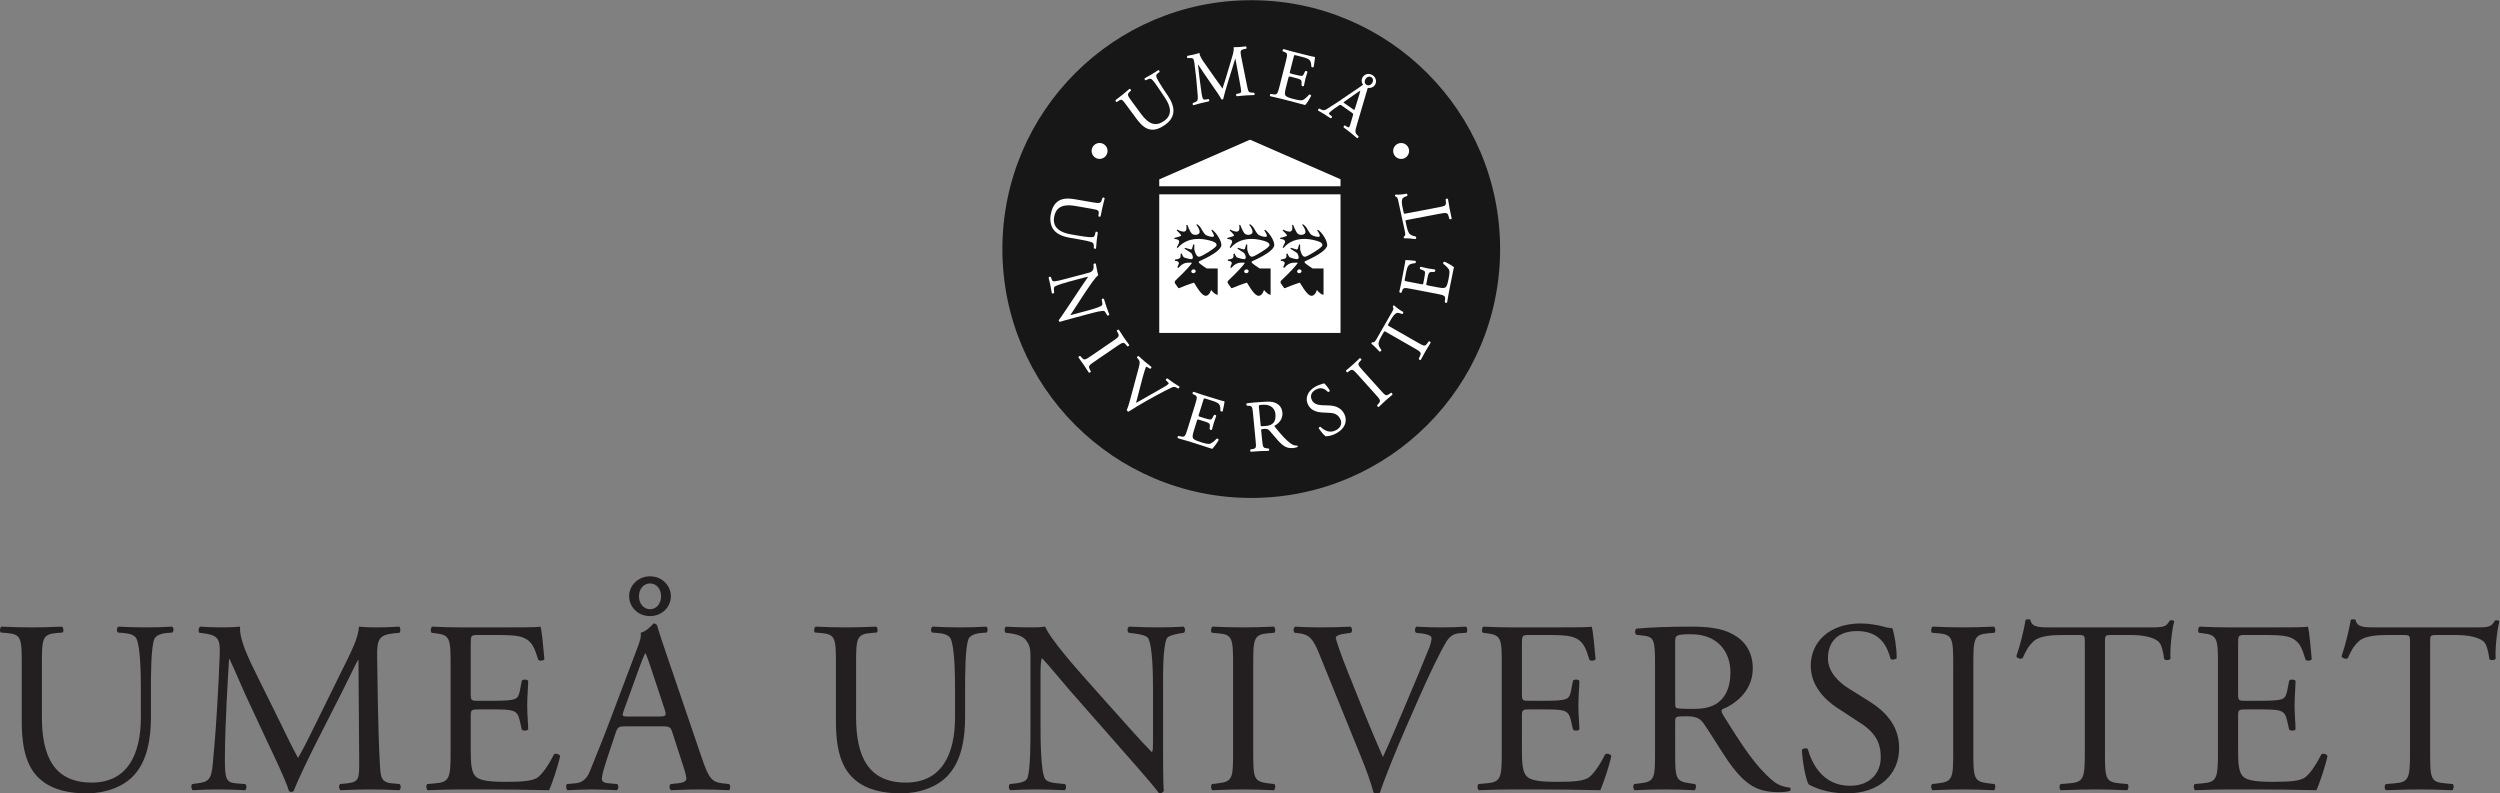
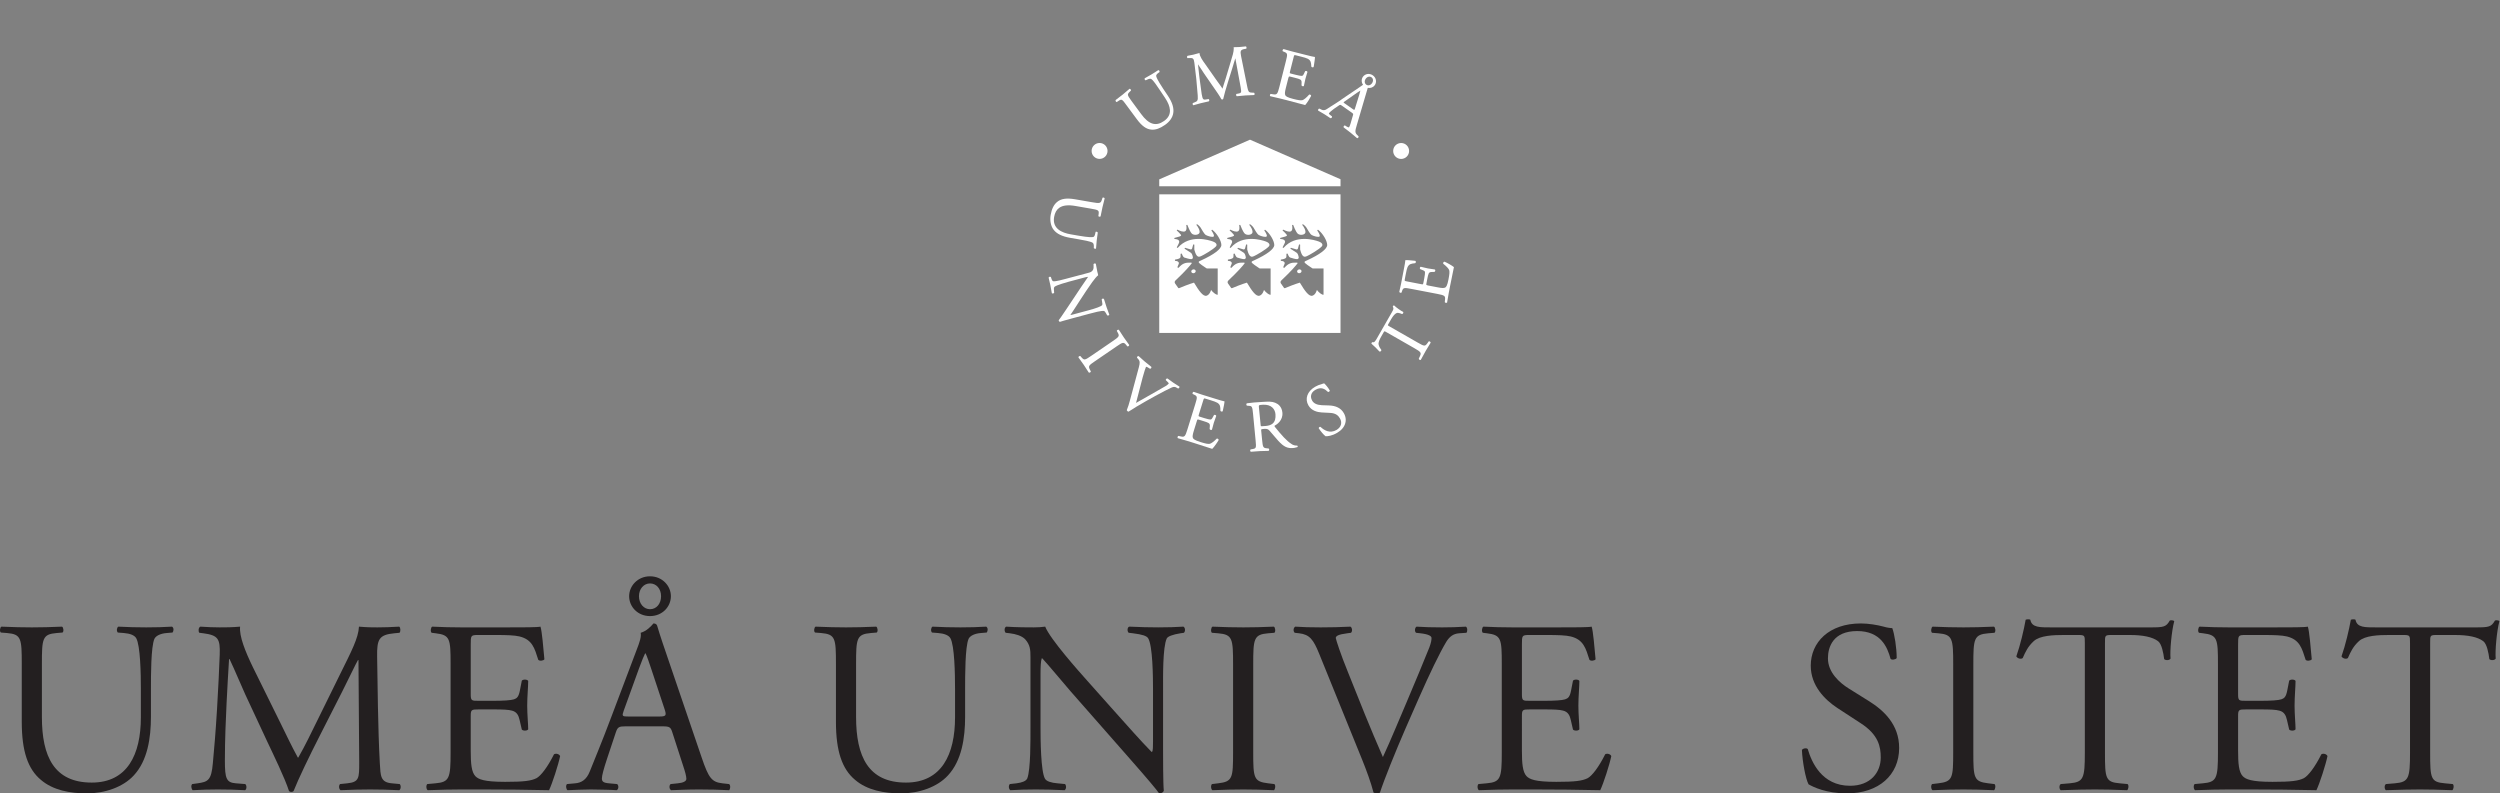
<svg xmlns="http://www.w3.org/2000/svg" viewBox="0 0 515.6 163.627" height="163.627" width="515.6" xml:space="preserve" id="svg2">
  <rect x="0" y="0" width="515.6" height="163.627" fill="#808080" stroke="none" />
  <defs id="defs6" />
  <g transform="matrix(1.333,0,0,-1.333,0,163.627)" id="g10">
    <g transform="scale(0.1)" id="g12">
-       <path id="path14" style="fill:#171717;fill-opacity:1;fill-rule:nonzero;stroke:none" d="m 1935.91,1227.19 c 212.66,0 385.04,-172.39 385.04,-385.042 0,-212.644 -172.38,-385.031 -385.04,-385.031 -212.65,0 -385.03,172.387 -385.03,385.031 0,212.652 172.38,385.042 385.03,385.042" />
      <path id="path16" style="fill:#ffffff;fill-opacity:1;fill-rule:nonzero;stroke:none" d="m 1817.24,859.457 c 6.61,1.672 10.17,2.582 10.17,3.926 0,1.347 -6.22,7.133 -6.65,7.488 -0.43,0.352 0.62,1.527 1.27,1.188 3.13,-1.661 8.91,-4.161 11.81,-2.258 2.89,1.894 1.72,8.16 1.54,9.156 -0.08,0.434 1.46,1.02 1.74,0.348 0.27,-0.664 3.92,-10.453 6.89,-13.262 2.97,-2.816 9.9,-2.34 11.65,0.906 1.75,3.242 -2.7,10.578 -4.44,12.321 -0.39,0.394 0.52,1.546 0.92,1.343 0.39,-0.195 3.69,-2.554 5.51,-5.379 1.82,-2.8 5.22,-9.75 8.15,-11.41 2.93,-1.668 10.94,-4.09 12.19,-1.984 1.27,2.094 -3.36,8.519 -3.64,8.828 -0.27,0.324 0.82,1.664 1.24,1.352 7.12,-5.422 14.09,-17.004 14.09,-23.586 0,-6.114 -11.33,-14.707 -31.33,-23.825 -0.76,-0.343 -1.53,-0.687 -2.31,-1.043 -3.27,-1.703 -1.59,-3.011 10.42,-11.043 0.47,-0.304 0.85,-0.425 1.43,-0.425 0.58,0 16.11,0 16.11,0 0,0 0,-39.336 0,-40.078 0,-0.434 -0.24,-0.836 -0.78,-0.645 -5.68,1.918 -9.47,7.621 -9.47,7.621 0,0 -1.79,-7.543 -7,-9.027 -5.23,-1.5 -11.47,6.976 -19.41,20.254 0,0 -9.17,-2.621 -22.92,-8.516 -0.64,-0.285 -1.24,-0.051 -1.51,0.352 -0.29,0.406 -4.61,6.566 -4.87,6.921 -0.93,1.329 -0.75,3.262 0.56,4.504 16.19,15.313 22.69,23.188 25.11,26.5 0.73,0.977 -0.02,1.157 -1.72,1.207 -7.92,0.282 -12.6,-1.238 -18.4,-7.902 -0.37,-0.426 -2.23,0.137 -1.83,1.121 2.07,5.16 2.39,5.453 2.08,6.574 -0.33,1.11 -1.49,2.789 -5.39,2.848 -0.81,0.008 -0.92,2.023 -0.16,2.129 4.49,0.562 7.3,1.727 7.98,3.23 0.48,1.036 0.28,4.567 0.31,5.188 0.04,0.867 1.7,1.133 1.96,0.391 0.26,-0.735 1.88,-4.973 3.58,-5.633 1.7,-0.653 9.5,-2.969 11.38,-2.567 1.87,0.395 2.27,1.993 2.1,3.047 -0.56,3.199 -1.65,5.899 -3.2,6.891 -1.55,0.98 -9.04,5.726 -9.44,6.074 -0.39,0.352 0.15,1.613 0.67,1.516 0.51,-0.129 7.9,-2.453 8.7,-2.582 0.79,-0.11 1.73,0.523 2.01,1.281 0.28,0.746 1.49,5.496 1.69,6.125 0.19,0.641 1.75,0.523 1.82,-0.156 0.09,-0.672 -0.21,-6.801 0.01,-7.559 0.24,-0.75 1.82,-7.094 3.84,-9.144 2.01,-2.059 3.13,-2.262 6.41,-0.918 3.29,1.347 19.06,10.367 23.33,15.277 1.07,1.226 2.25,4.812 -4.75,7.418 -6.11,2.269 -35.93,11.687 -54.42,-9.715 -0.33,-0.387 -1.79,0.293 -1.51,0.832 3.69,6.856 4.09,8 3.53,9.52 -0.56,1.503 -1.48,2.898 -6.97,3.32 -0.52,0.043 -0.71,1.512 -0.08,1.66 z m 81.87,0 c 6.61,1.672 10.19,2.582 10.19,3.926 0,1.347 -6.22,7.133 -6.66,7.488 -0.44,0.352 0.62,1.527 1.27,1.188 3.12,-1.661 8.9,-4.161 11.8,-2.258 2.89,1.894 1.72,8.16 1.55,9.156 -0.08,0.434 1.45,1.02 1.74,0.348 0.27,-0.664 3.92,-10.453 6.89,-13.262 2.97,-2.816 9.89,-2.34 11.64,0.906 1.74,3.242 -2.68,10.578 -4.43,12.321 -0.4,0.394 0.52,1.546 0.92,1.343 0.39,-0.195 3.69,-2.554 5.5,-5.379 1.83,-2.8 5.22,-9.75 8.15,-11.41 2.94,-1.668 10.94,-4.09 12.2,-1.984 1.26,2.094 -3.36,8.519 -3.64,8.828 -0.28,0.324 0.81,1.664 1.22,1.352 7.13,-5.422 14.1,-17.004 14.1,-23.586 0,-6.114 -11.34,-14.707 -31.33,-23.825 -0.75,-0.343 -1.53,-0.687 -2.32,-1.043 -3.26,-1.703 -1.58,-3.011 10.43,-11.043 0.47,-0.304 0.85,-0.425 1.43,-0.425 0.58,0 16.12,0 16.12,0 0,0 0,-39.336 0,-40.078 0,-0.434 -0.24,-0.836 -0.78,-0.645 -5.67,1.918 -9.47,7.621 -9.47,7.621 0,0 -1.8,-7.543 -7.01,-9.027 -5.22,-1.5 -11.47,6.976 -19.4,20.254 0,0 -9.18,-2.621 -22.92,-8.516 -0.64,-0.285 -1.24,-0.051 -1.52,0.352 -0.29,0.406 -4.61,6.566 -4.86,6.921 -0.94,1.329 -0.76,3.262 0.55,4.504 16.19,15.313 22.7,23.188 25.12,26.5 0.72,0.977 -0.02,1.157 -1.72,1.207 -7.92,0.282 -12.61,-1.238 -18.41,-7.902 -0.37,-0.426 -2.23,0.137 -1.82,1.121 2.05,5.16 2.39,5.453 2.08,6.574 -0.33,1.11 -1.5,2.789 -5.4,2.848 -0.81,0.008 -0.92,2.023 -0.15,2.129 4.48,0.562 7.29,1.727 7.98,3.23 0.48,1.036 0.27,4.567 0.3,5.188 0.04,0.867 1.71,1.133 1.96,0.391 0.27,-0.735 1.89,-4.973 3.59,-5.633 1.7,-0.653 9.5,-2.969 11.37,-2.567 1.88,0.395 2.27,1.993 2.1,3.047 -0.55,3.199 -1.65,5.899 -3.2,6.891 -1.53,0.98 -9.04,5.726 -9.44,6.074 -0.39,0.352 0.15,1.613 0.67,1.516 0.52,-0.129 7.91,-2.453 8.7,-2.582 0.79,-0.11 1.73,0.523 2.01,1.281 0.29,0.746 1.5,5.496 1.7,6.125 0.19,0.641 1.74,0.523 1.82,-0.156 0.08,-0.672 -0.22,-6.801 0.01,-7.559 0.24,-0.75 1.81,-7.094 3.84,-9.144 2.02,-2.059 3.13,-2.262 6.4,-0.918 3.29,1.347 19.06,10.367 23.34,15.277 1.07,1.226 2.24,4.812 -4.75,7.418 -6.11,2.269 -35.93,11.687 -54.43,-9.715 -0.33,-0.387 -1.78,0.293 -1.5,0.832 3.68,6.856 4.08,8 3.52,9.52 -0.55,1.503 -1.48,2.898 -6.97,3.32 -0.52,0.043 -0.7,1.512 -0.08,1.66 z m 81.88,0 c 6.61,1.672 10.18,2.582 10.18,3.926 0,1.347 -6.23,7.133 -6.66,7.488 -0.43,0.352 0.63,1.527 1.26,1.188 3.14,-1.661 8.92,-4.161 11.82,-2.258 2.89,1.894 1.72,8.16 1.53,9.156 -0.07,0.434 1.47,1.02 1.76,0.348 0.25,-0.664 3.92,-10.453 6.89,-13.262 2.97,-2.816 9.9,-2.34 11.64,0.906 1.75,3.242 -2.7,10.578 -4.43,12.321 -0.41,0.394 0.51,1.546 0.9,1.343 0.39,-0.195 3.7,-2.554 5.51,-5.379 1.83,-2.8 5.22,-9.75 8.16,-11.41 2.92,-1.668 10.94,-4.09 12.2,-1.984 1.27,2.094 -3.37,8.519 -3.64,8.828 -0.29,0.324 0.81,1.664 1.22,1.352 7.13,-5.422 14.1,-17.004 14.1,-23.586 0,-6.114 -11.33,-14.707 -31.33,-23.825 -0.76,-0.343 -1.53,-0.687 -2.31,-1.043 -3.27,-1.703 -1.59,-3.011 10.43,-11.043 0.46,-0.304 0.84,-0.425 1.41,-0.425 0.59,0 16.13,0 16.13,0 0,0 0,-39.336 0,-40.078 0,-0.434 -0.25,-0.836 -0.79,-0.645 -5.68,1.918 -9.47,7.621 -9.47,7.621 0,0 -1.79,-7.543 -7.01,-9.027 -5.21,-1.5 -11.45,6.976 -19.39,20.254 0,0 -9.18,-2.621 -22.93,-8.516 -0.65,-0.285 -1.24,-0.051 -1.52,0.352 -0.27,0.406 -4.61,6.566 -4.85,6.921 -0.94,1.329 -0.76,3.262 0.55,4.504 16.19,15.313 22.69,23.188 25.1,26.5 0.73,0.977 -0.02,1.157 -1.72,1.207 -7.92,0.282 -12.58,-1.238 -18.4,-7.902 -0.36,-0.426 -2.22,0.137 -1.82,1.121 2.06,5.16 2.38,5.453 2.08,6.574 -0.32,1.11 -1.49,2.789 -5.39,2.848 -0.82,0.008 -0.93,2.023 -0.16,2.129 4.5,0.562 7.3,1.727 7.98,3.23 0.48,1.036 0.28,4.567 0.3,5.188 0.04,0.867 1.71,1.133 1.98,0.391 0.24,-0.735 1.86,-4.973 3.57,-5.633 1.7,-0.653 9.5,-2.969 11.37,-2.567 1.88,0.395 2.27,1.993 2.1,3.047 -0.56,3.199 -1.64,5.899 -3.19,6.891 -1.54,0.98 -9.05,5.726 -9.45,6.074 -0.39,0.352 0.17,1.613 0.68,1.516 0.51,-0.129 7.9,-2.453 8.69,-2.582 0.8,-0.11 1.73,0.523 2.02,1.281 0.28,0.746 1.48,5.496 1.69,6.125 0.2,0.641 1.75,0.523 1.81,-0.156 0.08,-0.672 -0.22,-6.801 0.02,-7.559 0.24,-0.75 1.81,-7.094 3.83,-9.144 2.03,-2.059 3.13,-2.262 6.43,-0.918 3.28,1.347 19.04,10.367 23.32,15.277 1.06,1.226 2.26,4.812 -4.75,7.418 -6.1,2.269 -35.93,11.687 -54.42,-9.715 -0.33,-0.387 -1.8,0.293 -1.51,0.832 3.69,6.856 4.1,8 3.54,9.52 -0.58,1.503 -1.49,2.898 -6.99,3.32 -0.51,0.043 -0.71,1.512 -0.07,1.66 z M 1793.57,712.371 h 280.47 V 926.844 H 1793.57 V 712.371" />
      <path id="path18" style="fill:#ffffff;fill-opacity:1;fill-rule:nonzero;stroke:none" d="m 1845.92,810.641 c -1.87,-0.414 -3.1,-2.028 -2.74,-3.61 0.34,-1.59 2.13,-2.527 4,-2.14 1.86,0.418 3.09,2.031 2.74,3.621 -0.35,1.59 -2.14,2.535 -4,2.129" />
-       <path id="path20" style="fill:#ffffff;fill-opacity:1;fill-rule:nonzero;stroke:none" d="m 1927.8,810.641 c -1.87,-0.414 -3.1,-2.028 -2.75,-3.61 0.35,-1.59 2.13,-2.527 4,-2.14 1.86,0.418 3.1,2.031 2.75,3.621 -0.35,1.59 -2.14,2.535 -4,2.129" />
      <path id="path22" style="fill:#ffffff;fill-opacity:1;fill-rule:nonzero;stroke:none" d="m 2009.67,810.641 c -1.87,-0.414 -3.09,-2.028 -2.74,-3.61 0.35,-1.59 2.12,-2.527 3.99,-2.14 1.88,0.418 3.1,2.031 2.74,3.621 -0.34,1.59 -2.13,2.535 -3.99,2.129" />
      <path id="path24" style="fill:#ffffff;fill-opacity:1;fill-rule:nonzero;stroke:none" d="m 2074.04,950.172 -140.06,61.228 -140.41,-61.416 v -10.613 h 280.47 v 10.801" />
      <path id="path26" style="fill:#ffffff;fill-opacity:1;fill-rule:nonzero;stroke:none" d="m 2167.82,981.598 c 6.81,0 12.33,5.519 12.33,12.324 0,6.808 -5.52,12.328 -12.33,12.328 -6.8,0 -12.32,-5.52 -12.32,-12.328 0,-6.805 5.52,-12.324 12.32,-12.324" />
      <path id="path28" style="fill:#ffffff;fill-opacity:1;fill-rule:nonzero;stroke:none" d="m 1701.25,981.656 c 6.8,0 12.32,5.52 12.32,12.324 0,6.8 -5.52,12.32 -12.32,12.32 -6.81,0 -12.33,-5.52 -12.33,-12.32 0,-6.804 5.52,-12.324 12.33,-12.324" />
      <path id="path30" style="fill:#ffffff;fill-opacity:1;fill-rule:nonzero;stroke:none" d="m 1655.51,859.578 13.68,-2.367 c 6.32,-1.09 18.08,-3.113 21.29,-5.234 1.23,-0.715 1.96,-2.938 1.9,-5.664 l -0.07,-2.739 c 0.12,-0.297 2.14,-1.133 2.14,-1.133 l 1.34,0.618 c 0.1,0.257 0.99,12.011 0.99,12.011 l 1.67,12.649 c -0.04,0.261 -1.47,1.316 -1.47,1.316 l -1.84,-0.195 c -0.2,-0.289 -0.71,-3.035 -0.71,-3.035 -0.51,-2.664 -1.45,-4.383 -2.67,-4.86 -1.72,-0.64 -7.09,-0.843 -22.79,1.871 l -12.74,2.207 c -13.26,2.293 -28.41,8.809 -25.31,26.778 1.15,6.59 3.75,11.238 7.97,14.211 5.48,3.863 13.67,4.781 25.04,2.812 l 23.95,-4.144 c 11.51,-2 12.74,-2.422 11.88,-8.649 l -0.39,-2.699 c 0.2,-0.676 0.71,-0.996 1.43,-1.102 0.71,-0.105 1.61,0.012 2.02,0.52 0.09,0.195 2.85,13.941 2.85,13.941 l 3.44,13.747 c -0.15,0.816 -0.85,1.207 -1.46,1.371 -0.78,0.218 -1.47,0.121 -1.85,-0.274 -0.1,-0.176 -0.95,-2.922 -0.95,-2.922 -1.86,-5.933 -3.47,-6.023 -15.25,-3.988 l -26.17,4.531 c -13.27,2.305 -21.91,1 -28.02,-4.215 -4.95,-4.089 -8.26,-10.796 -9.83,-19.929 -1.5,-8.614 0.23,-17.403 4.51,-22.926 4.75,-6.277 13.06,-10.375 25.42,-12.508" />
      <path id="path32" style="fill:#ffffff;fill-opacity:1;fill-rule:nonzero;stroke:none" d="m 1708.11,746.367 c 0.67,-0.14 2.14,-1.586 4.03,-5.199 l 0.73,-1.445 c 0.77,-0.516 1.6,-0.532 2.3,-0.215 0.6,0.262 0.99,0.711 1.12,1.246 -0.02,0.266 -4.16,11.273 -4.16,11.273 l -4.07,12.786 c -0.43,0.605 -1.09,0.82 -1.83,0.714 -0.81,-0.121 -1.49,-0.586 -1.74,-1.183 -0.02,-0.258 0.39,-2.141 0.39,-2.141 0.86,-4.012 0.94,-6.066 0.25,-6.898 -1.65,-1.922 -9.27,-4.778 -21.47,-8.035 l -23.25,-6.247 c -1.99,-0.527 -3.86,-1.027 -4.39,-0.804 0.37,-0.024 14.98,22.769 14.98,22.769 l 9.03,13.739 1.34,1.996 c 3.93,5.882 13.15,19.683 17.67,22.863 0,0.008 0.01,0.027 0.01,0.043 0.07,0.73 -1.25,5.293 -1.25,5.293 -0.01,0.043 -2.34,12.273 -2.34,12.273 -0.42,0.606 -0.95,0.809 -1.59,0.762 -0.82,-0.059 -1.66,-0.508 -2.03,-1.098 -0.07,-0.269 0.12,-2.168 0.12,-2.168 0.19,-2.132 0.14,-5.121 -1.13,-7.121 -1.91,-2.73 -3.99,-3.433 -7.19,-4.281 l -31.69,-8.391 -1.74,-0.468 c -5.84,-1.594 -16.72,-4.563 -20.53,-4.141 -1.1,0.184 -2.15,1.59 -2.86,3.871 -0.01,0.016 -0.95,2.84 -0.95,2.84 -0.19,0.234 -2.02,0.34 -2.02,0.34 l -1.52,-1.246 c -0.02,-0.285 2.68,-11.41 2.68,-11.41 l 2.34,-12.727 c 0.14,-0.254 1.64,-0.691 1.64,-0.691 l 1.94,0.988 c 0.01,0.023 0.01,0.047 0.01,0.07 0.06,0.578 -0.28,3.699 -0.28,3.699 -0.16,1.211 -0.19,2.274 -0.11,3.168 0.12,1.168 0.42,2.039 0.93,2.543 3.19,2.789 19.99,7.352 21.89,7.864 l 23.69,6.351 c 2.38,0.641 4.83,1.196 6.43,1.25 -0.63,-0.918 -10.93,-16 -10.93,-16 l -21.93,-32.91 c -8.57,-12.851 -11.26,-16.59 -12.66,-18.266 0.25,-1.625 1.05,-2.402 2.06,-2.46 1.93,0.71 8.16,2.503 18.7,5.332 l 27.53,7.386 c 5.31,1.438 17.76,4.813 21.85,4.086" />
      <path id="path34" style="fill:#ffffff;fill-opacity:1;fill-rule:nonzero;stroke:none" d="m 1746.09,692.02 c 0.52,0.41 1.11,1.113 1.03,1.753 -0.09,0.204 -8.24,11.508 -8.24,11.508 l -7.72,11.879 c -0.71,0.473 -1.56,0.199 -2.15,-0.16 -0.34,-0.199 -1.11,-0.738 -1.1,-1.477 0.06,-0.207 1.46,-2.66 1.46,-2.66 3.08,-5.429 1.94,-6.5 -7.88,-13.222 l -33.06,-22.621 c -9.73,-6.672 -10.94,-7.239 -15.1,-2.497 l -1.86,2.137 c -0.99,0.281 -1.78,-0.164 -2.26,-0.64 -0.51,-0.481 -0.76,-1.024 -0.69,-1.477 0.08,-0.203 8.36,-11.703 8.36,-11.703 l 7.59,-11.688 c 0.72,-0.461 1.56,-0.183 2.16,0.172 0.34,0.196 1.1,0.739 1.09,1.473 -0.05,0.187 -1.36,2.699 -1.36,2.699 -2.92,5.602 -1.95,6.52 7.77,13.172 l 33.07,22.633 c 9.82,6.726 11.22,7.406 15.17,2.562 l 1.78,-2.195 c 0.85,-0.402 1.63,0.105 1.94,0.352" />
      <path id="path36" style="fill:#ffffff;fill-opacity:1;fill-rule:nonzero;stroke:none" d="m 1824.65,627.84 c 0.29,0.582 0.35,1.129 0.15,1.543 -0.17,0.187 -9.22,5.887 -9.22,5.887 l -9.27,6.679 c -0.83,0.133 -1.52,-0.211 -2.03,-0.808 -0.36,-0.434 -0.57,-0.899 -0.6,-1.356 -0.01,-0.152 0,-0.308 0.04,-0.461 0.14,-0.23 1.64,-1.527 1.64,-1.527 2.18,-1.875 2.88,-3.102 2.85,-3.68 -0.01,-0.109 -0.05,-0.187 -0.09,-0.265 l -3.4,-2.93 -23.54,-13.492 c 0,0 -19.43,-11.012 -23.52,-13.325 0.49,1.868 10.3,39.668 10.3,39.668 2.41,8.934 4.58,15.028 5.08,16.063 0.3,0.273 1.18,0.371 4.73,-1.934 l 1.44,-0.902 c 0.83,-0.055 1.39,0.293 1.8,0.902 0.43,0.649 0.57,1.422 0.35,1.993 -0.14,0.191 -10.83,8.757 -10.83,8.757 l -8.77,7.856 c -0.85,0.191 -1.5,-0.07 -1.98,-0.574 -0.52,-0.551 -0.75,-1.258 -0.62,-1.918 0.11,-0.219 1.54,-1.7 1.54,-1.7 3.2,-3.402 3.15,-6.179 1.38,-12.828 l -13.87,-51.547 c -1.24,-4.984 -3.01,-10.449 -4.88,-15 0.03,-0.39 1.28,-1.804 1.28,-1.804 0.01,-0.008 1.42,-0.559 1.42,-0.559 5.55,3.781 17.87,11.11 27.29,16.438 l 13.2,7.363 c 11.6,6.469 21.3,11.289 26.51,13.648 2.7,1.161 4.72,1.168 6.76,0.032 l 2.88,-1.661 c 0.99,0.075 1.65,0.813 1.98,1.442" />
      <path id="path38" style="fill:#ffffff;fill-opacity:1;fill-rule:nonzero;stroke:none" d="m 1894.1,606.625 c -1.33,0.074 -7.69,2.039 -14.41,4.117 -0.09,0.031 -20.31,6.289 -20.31,6.289 l -12.57,4.246 c -0.85,-0.078 -1.34,-0.828 -1.59,-1.476 -0.13,-0.352 -0.39,-1.258 0.06,-1.824 0.16,-0.122 1.82,-0.875 1.82,-0.875 5.76,-2.563 5.58,-3.875 2.13,-15.039 l -11.99,-38.708 c -3.5,-11.308 -4.46,-12.343 -10.32,-11.074 l -3.64,0.778 c -0.96,-0.391 -1.3,-1.231 -1.39,-1.907 -0.1,-0.687 0.04,-1.273 0.37,-1.586 0.19,-0.101 14.9,-4.304 14.9,-4.304 l 9.67,-2.985 28.7,-9.261 c 2.81,2.644 8.06,10.117 9.98,13.656 -0.02,0.883 -0.42,1.476 -1.04,1.871 -0.62,0.402 -1.35,0.531 -1.92,0.348 -4.34,-4.465 -8.52,-7.575 -10.82,-8.059 -2.73,-0.453 -6.15,0.188 -14.05,2.633 -9.55,2.969 -11.19,4.805 -11.97,6.289 -1.08,2.191 -0.29,5.875 1.44,11.473 l 4.69,15.164 c 0.76,2.453 0.8,2.468 3.91,1.515 l 6.23,-1.937 c 3.91,-1.207 6.61,-2.145 7.99,-3.043 1.89,-1.149 2.02,-2.949 1.89,-4.731 l -0.34,-4.48 c 0.33,-0.887 1.18,-1.281 1.83,-1.418 0.73,-0.156 1.36,-0.039 1.74,0.312 0.12,0.192 1.17,4.207 1.17,4.207 l 1.71,6.426 2.28,6.496 1.51,4.235 c -0.1,0.726 -0.56,1.172 -1.24,1.449 -0.61,0.266 -1.55,0.422 -2.17,0.016 -0.15,-0.165 -2.37,-4.301 -2.37,-4.301 -1.37,-2.508 -2.22,-2.707 -3.38,-2.739 -1.31,-0.023 -4.58,0.735 -9.2,2.161 l -6.23,1.933 c -3.13,0.969 -3.13,0.969 -2.33,3.571 l 6.67,21.5 c 0.61,2.019 0.96,3.128 1.48,3.406 0.4,0.211 1.1,0.043 2.52,-0.391 l 7.73,-2.39 c 4.74,-1.473 8.09,-2.633 10.14,-3.84 4.74,-2.879 4.76,-6.586 4.79,-11.723 v -0.648 c 0.23,-0.641 0.76,-1.008 1.48,-1.196 0.59,-0.144 1.47,-0.179 1.99,0.246 0.15,0.246 0.47,1.715 0.47,1.715 1.04,4.891 2.47,11.59 2.4,13.465 l -0.02,0.387 -0.39,0.031" />
      <path id="path40" style="fill:#ffffff;fill-opacity:1;fill-rule:nonzero;stroke:none" d="m 1958.29,568.465 c -5.67,-0.559 -7.18,-0.469 -7.46,-0.289 -0.24,0.273 -0.39,1.699 -0.54,3.363 l -2.57,26.258 c -0.12,1.297 -0.12,1.984 0.24,2.41 0.63,0.707 2.58,0.938 6.21,1.113 13.03,0.668 18.65,-6.929 19.21,-14.84 0.43,-6.277 -0.71,-10.878 -4.09,-14.082 -3.05,-2.828 -7.48,-3.582 -11,-3.933 z m 48.61,-30.352 c -2.94,-0.129 -6.01,0.614 -8.17,2.082 -8.57,5.496 -15.93,14.149 -26.15,26.727 -0.78,0.961 -0.79,1.566 -0.54,1.961 3.06,1.523 13.27,7.93 12.05,20.363 -0.9,9.18 -6.55,13.289 -11.11,15.121 -5.03,2.129 -10.85,1.797 -17.21,1.461 l -1.85,-0.101 c -10.17,-0.52 -18.01,-1.207 -24.7,-2.176 -0.64,-0.332 -0.93,-0.903 -0.93,-1.621 -0.02,-0.707 0.26,-1.606 0.9,-2.028 0.21,-0.07 3.81,-0.339 3.81,-0.339 4.1,-0.297 4.69,-1.586 5.73,-12.653 l 3.9,-40.551 c 1.17,-11.996 0.95,-12.621 -4.97,-13.668 l -2.78,-0.488 c -0.73,-0.789 -0.7,-1.687 -0.53,-2.324 0.17,-0.652 0.52,-1.121 0.95,-1.309 0.21,-0.027 14.14,1.028 14.14,1.028 l 13.33,0.359 c 0.78,0.402 0.88,1.25 0.9,1.594 0.04,0.703 -0.12,1.601 -0.7,2.031 -0.22,0.078 -2.61,0.301 -2.61,0.301 -6.24,0.527 -6.52,1.633 -7.69,13.469 l -1.39,14.105 c -0.19,2.031 -0.19,2.031 4.63,2.512 4.35,0.429 6.33,-0.586 8.24,-2.746 l 13.27,-15.379 c 8.97,-9.821 14.73,-12.625 24.91,-11.324 l 4.97,1.23 c 0.49,0.457 0.6,0.996 0.47,1.492 -0.14,0.442 -0.47,0.774 -0.87,0.871" />
      <path id="path42" style="fill:#ffffff;fill-opacity:1;fill-rule:nonzero;stroke:none" d="m 2055.72,600.242 -10.6,0.336 c -7.39,0.356 -12.4,2.699 -14.86,6.938 -0.8,1.375 -1.85,3.683 -1.93,6.32 -0.09,3.383 1.41,7.328 7.07,10.625 8.83,5.121 14.84,0.961 19.09,-3.246 0.62,-0.27 1.2,-0.152 1.77,0.226 0.6,0.399 1.2,1.09 1.24,1.758 -2.55,4.531 -6.66,9.469 -8.81,11.227 -0.49,0.035 -4.14,-1.317 -4.14,-1.317 -3,-0.695 -6.79,-2.238 -9.88,-4.035 -12.09,-7.019 -16.23,-18.625 -10.27,-28.867 4.79,-8.269 13.83,-10.457 20.57,-10.84 l 12.76,-0.664 c 9.44,-0.445 13.04,-4.473 15.53,-8.773 1.73,-2.969 2.24,-6.289 1.43,-9.336 -0.88,-3.321 -3.27,-6.196 -6.93,-8.324 -10.08,-5.856 -18.95,-0.665 -24.63,4.714 -0.51,0.27 -1.03,0.219 -1.56,-0.082 -0.61,-0.336 -1.27,-1.035 -1.35,-1.836 2.79,-4.539 8.17,-10.949 10.75,-12.515 3.38,-0.059 9.84,0.629 17.7,5.219 6.77,3.918 11.19,9.179 12.79,15.214 0.47,1.789 0.68,3.59 0.63,5.403 -0.1,3.383 -1.1,6.777 -2.99,10.008 -4.43,7.656 -12.08,11.531 -23.38,11.847" />
-       <path id="path44" style="fill:#ffffff;fill-opacity:1;fill-rule:nonzero;stroke:none" d="m 2152.22,619.832 c -0.2,-0.082 -2.5,-1.703 -2.5,-1.703 -5.18,-3.66 -6.08,-2.938 -14.09,5.957 l -26.78,29.793 c -7.96,8.851 -8.81,10.156 -4.54,14.707 l 1.95,2.047 c 0.28,0.902 -0.36,1.621 -0.62,1.89 -0.51,0.489 -1.26,0.946 -1.87,0.774 -0.19,-0.102 -10.33,-9.684 -10.33,-9.684 l -10.75,-9.215 c -0.36,-0.761 0.01,-1.558 0.44,-2.105 0.24,-0.301 0.89,-1.008 1.61,-0.898 0.2,0.082 2.45,1.793 2.45,1.793 4.98,3.769 6.17,2.785 14.14,-6.063 l 26.8,-29.777 c 7.88,-8.778 8.6,-9.899 4.44,-14.653 l -1.86,-2.129 c -0.15,-1.019 0.41,-1.726 0.93,-2.152 0.55,-0.437 1.12,-0.609 1.57,-0.496 0.18,0.105 10.47,9.828 10.47,9.828 l 10.6,9.078 c 0.36,0.778 -0.03,1.571 -0.45,2.114 -0.24,0.3 -0.88,0.996 -1.61,0.894" />
      <path id="path46" style="fill:#ffffff;fill-opacity:1;fill-rule:nonzero;stroke:none" d="m 2212.36,699.074 c -0.34,0.215 -1.16,0.676 -1.82,0.352 -0.15,-0.153 -2.23,-3.102 -2.23,-3.102 -3.62,-5.027 -4.86,-4.554 -15,1.258 l -43.46,24.871 c -1.62,0.918 -2.4,1.371 -2.52,1.797 -0.11,0.406 0.31,1.152 0.98,2.344 l 3.97,6.926 c 3.05,5.324 5.91,8.511 8.72,9.753 1.34,0.59 4.32,-0.003 8.19,-1.64 0.94,0.097 1.53,0.808 1.81,1.476 0.29,0.684 0.29,1.356 -0.02,1.821 -3.25,1.523 -10.68,6.664 -14.06,10.039 -1.13,0.148 -1.95,-1.172 -2.05,-1.852 1.63,-2.965 1.49,-3.695 -1.57,-9.023 l -22.64,-39.547 c -2.86,-5.02 -4.37,-7.383 -7.26,-6.375 -0.97,-0.192 -1.67,-1.754 -1.63,-2.305 3.66,-3.219 9.02,-8.219 12.52,-12.297 0.98,-0.195 1.73,0.149 2.26,0.731 0.49,0.515 0.73,1.16 0.65,1.765 -1.81,2.524 -3.43,4.723 -4.23,8.293 -0.79,3.426 1.78,8.539 4.39,13.094 l 3.07,5.367 c 0.7,1.235 1.15,1.993 1.58,2.11 0.45,0.117 1.27,-0.348 2.63,-1.129 l 43.65,-24.988 c 10.27,-5.875 11.07,-7.04 8.57,-12.477 l -1.72,-3.684 c -0.01,-0.836 0.45,-1.437 1.2,-1.824 0.55,-0.273 1.36,-0.469 1.88,-0.121 0.14,0.16 7.61,13.891 7.61,13.891 l 7.6,12.605 c 0.11,0.852 -0.5,1.485 -1.07,1.871" />
      <path id="path48" style="fill:#ffffff;fill-opacity:1;fill-rule:nonzero;stroke:none" d="m 2234.84,822.645 c -0.89,-0.129 -1.44,-0.602 -1.76,-1.27 -0.32,-0.66 -0.36,-1.391 -0.11,-1.937 4.9,-3.821 8.46,-7.625 9.19,-9.86 0.75,-2.656 0.49,-6.129 -1.07,-14.242 -1.9,-9.84 -3.54,-11.672 -4.94,-12.609 -2.06,-1.309 -5.81,-0.926 -11.56,0.179 l -15.58,3 -2.11,0.766 c -0.3,0.426 -0.13,1.402 0.16,2.933 l 1.24,6.418 c 0.75,3.872 1.39,6.762 2.15,8.282 0.93,2.011 2.71,2.324 4.48,2.383 l 4.51,0.164 c 0.84,0.406 1.14,1.308 1.21,1.968 0.07,0.743 -0.1,1.352 -0.5,1.696 -0.21,0.093 -4.3,0.691 -4.3,0.691 l -6.6,0.996 -6.74,1.559 -4.33,1.019 c -0.72,-0.179 -1.11,-0.683 -1.32,-1.398 -0.19,-0.637 -0.23,-1.582 0.24,-2.149 0.17,-0.121 4.53,-1.875 4.53,-1.875 2.64,-1.089 2.93,-1.91 3.09,-3.054 0.16,-1.309 -0.25,-4.731 -1.14,-9.383 l -1.23,-6.41 c -0.63,-3.219 -0.63,-3.219 -3.3,-2.707 l -22.09,4.258 c -3.99,0.765 -3.99,0.765 -3.43,3.656 l 1.52,7.949 c 0.93,4.855 1.71,8.312 2.69,10.5 2.33,5.004 5.99,5.437 11.06,6.043 l 0.7,0.07 c 0.62,0.301 0.93,0.867 1.03,1.59 0.09,0.621 0.02,1.496 -0.46,1.969 -0.26,0.129 -1.81,0.277 -1.81,0.277 -4.95,0.5 -11.73,1.18 -13.59,0.899 l -0.4,-0.063 0.03,-0.394 c 0.08,-1.309 -1.15,-7.692 -2.45,-14.454 -0.08,-0.421 -4.07,-21.203 -4.07,-21.203 l -2.84,-12.953 c 0.18,-0.832 0.96,-1.238 1.63,-1.41 0.39,-0.098 1.31,-0.266 1.83,0.254 0.11,0.164 0.66,1.898 0.66,1.898 1.91,6.02 3.25,5.973 14.72,3.77 l 39.8,-7.641 c 11.61,-2.238 12.75,-3.082 12.14,-9.035 l -0.38,-3.719 c 0.5,-0.91 1.38,-1.148 2.05,-1.164 0.7,-0.011 1.25,0.188 1.54,0.555 0.08,0.191 2.63,15.273 2.63,15.273 l 1.92,9.942 6.01,29.539 c -2.91,2.488 -10.89,6.894 -14.65,8.434" />
-       <path id="path50" style="fill:#ffffff;fill-opacity:1;fill-rule:nonzero;stroke:none" d="m 2171.58,899.344 -1.69,7.832 c -1.29,5.996 -1.31,10.258 -0.02,13.031 0.59,1.313 3.21,2.797 7.17,4.059 0.68,0.711 0.61,1.632 0.4,2.257 -0.23,0.739 -0.69,1.247 -1.24,1.403 -3.44,-0.949 -12.43,-1.879 -17.22,-1.531 -0.96,-0.602 -0.68,-2.145 -0.28,-2.727 3.18,-1.18 3.57,-1.828 4.88,-7.855 l 9.65,-44.633 c 1.22,-5.668 1.66,-8.414 -1.14,-9.524 -0.6,-0.789 -0.09,-2.429 0.31,-2.816 4.86,-0.047 12.2,-0.356 17.57,-1.168 0.85,0.48 1.18,1.203 1.21,1.973 0.02,0.73 -0.22,1.378 -0.69,1.796 -3.04,0.75 -5.72,1.348 -8.72,3.536 -2.87,2.089 -4.39,7.625 -5.52,12.769 l -1.31,6.067 c -0.3,1.378 -0.46,2.253 -0.23,2.609 0.25,0.379 1.17,0.558 2.7,0.851 l 49.31,9.403 c 11.62,2.207 12.99,1.847 14.62,-3.918 l 1.08,-3.914 c 0.54,-0.653 1.28,-0.805 2.11,-0.602 0.62,0.149 1.33,0.524 1.5,1.137 0,0.207 -3.24,15.496 -3.24,15.496 l -2.44,14.527 c -0.47,0.707 -1.34,0.793 -2.04,0.711 -0.39,-0.05 -1.32,-0.242 -1.59,-0.914 -0.04,-0.215 0.3,-3.816 0.3,-3.816 0.53,-6.16 -0.71,-6.602 -12.19,-8.789 l -49.31,-9.383 c -3.33,-0.641 -3.33,-0.645 -3.94,2.133" />
      <path id="path52" style="fill:#ffffff;fill-opacity:1;fill-rule:nonzero;stroke:none" d="m 1727.84,1069.63 c 0.22,0.07 2.5,1.64 2.5,1.64 5,3.36 5.7,3 12.48,-6.47 0,-0.01 15.86,-21.43 15.86,-21.43 7.95,-10.87 15.08,-15.93 23.09,-16.42 6.29,-0.49 12.87,1.83 20.71,7.32 7.31,5.1 11.73,11.46 12.77,18.37 1.25,7.79 -1.54,16.64 -8.52,27.04 l -7.08,10.55 c -1.67,2.49 -10.05,15.14 -10.79,19.58 -0.3,1.3 0.91,3.15 3.07,4.71 l 2.17,1.58 c 0.18,0.3 -0.5,2.21 -0.5,2.21 l -1.46,0.72 c -0.25,-0.07 -10.07,-6.39 -10.07,-6.39 l -11.05,-6.27 c -0.19,-0.22 -0.08,-1.79 -0.08,-1.79 l 1.49,-1.39 c 0.33,0.02 2.84,1.27 2.84,1.27 2.48,1.23 4.45,1.54 5.71,0.9 3.07,-1.6 8.93,-10.41 12.81,-16.24 l 8.51,-12.69 c 4.86,-7.23 7.45,-13.59 7.77,-19.16 0.39,-6.82 -2.64,-12.44 -9.09,-16.95 -12.6,-8.81 -23.55,-5.47 -35.48,10.83 l -14.45,19.61 -0.4,0.55 c -6.46,9.02 -7.14,9.96 -2.85,14.12 l 1.94,1.87 c 0.28,0.69 0.05,1.38 -0.51,1.99 -0.2,0.23 -0.93,0.97 -1.66,0.83 -0.21,-0.11 -10.6,-8.98 -10.6,-8.98 l -10.87,-8.37 c -0.39,-0.76 -0.09,-1.63 0.33,-2.25 0.42,-0.6 0.94,-0.93 1.41,-0.89" />
      <path id="path54" style="fill:#ffffff;fill-opacity:1;fill-rule:nonzero;stroke:none" d="m 1839.36,1137.66 c 6.57,0.46 7.61,-0.43 8.56,-7.34 l 2.94,-24.63 2,-22.83 0.27,-3.48 c 0.63,-7.72 -0.81,-8.68 -5.05,-10.31 -0.01,0 -2.39,-0.95 -2.39,-0.95 -0.5,-0.53 -0.6,-1.16 -0.46,-1.82 0.17,-0.75 0.6,-1.4 1.11,-1.66 0.33,-0.02 11.54,3.21 11.54,3.21 l 12.33,2.83 c 0.62,0.4 0.85,1.03 0.78,1.78 -0.05,0.64 -0.34,1.45 -1.02,1.81 -0.27,0.03 -4.54,-0.72 -4.54,-0.72 -1.66,-0.3 -2.68,-0.21 -3.41,0.3 -1.34,0.93 -2.02,3.62 -2.81,8.25 l -3.35,24.88 -0.29,2.42 c 0,0 -1.82,16.33 -2.08,18.62 1.11,-1.65 5.31,-7.92 5.31,-7.92 l 3.77,-5.8 13.6,-19.73 1.94,-2.78 c 3.65,-5.21 9.14,-13.08 11.55,-17.72 0.49,-0.57 1.28,-0.55 1.52,-0.51 0.68,0.12 1.16,0.42 1.37,0.88 1.09,5.18 4.11,15.89 7.73,27.37 l 6.61,21.09 2.24,7.48 c 0,0 1.61,5.21 2.15,6.94 0.45,-2.45 8.29,-45.12 8.29,-45.12 0.4,-2.42 0.7,-4.18 0.73,-5.47 0.05,-2.6 -0.94,-3.39 -4.22,-3.97 l -3.18,-0.58 c -0.27,-0.16 -0.56,-1.88 -0.56,-1.88 l 1.11,-1.71 c 0.26,-0.06 13.64,1.25 13.64,1.25 l 13.17,0.6 c 0.61,0.37 0.85,0.86 0.87,1.5 0,0.7 -0.24,1.62 -0.86,2.11 -0.27,0.1 -3.88,0.18 -3.88,0.18 -4.71,0.16 -5.23,2.48 -6.37,7.56 l -0.17,0.82 -9.76,48.37 c -1.38,7.59 -1.03,9.48 5.65,10.75 l 2.3,0.39 c 0.67,0.58 0.59,1.45 0.54,1.8 -0.05,0.33 -0.28,1.42 -0.99,1.81 -0.26,0.06 -10.09,-1 -10.09,-1 l -8.83,-0.28 0.03,-0.48 c 0.07,-0.49 0.1,-0.99 0.12,-1.52 0.11,-5 -1.96,-11.64 -4.93,-21.21 l -7.44,-24.92 c 0,0 -5.1,-15.94 -5.12,-16.05 -0.06,0.8 -8.25,11.89 -8.25,11.89 l -1.46,2.04 v -0.01 l -16.98,24.22 c -3.93,5.29 -8.47,11.93 -8.76,16.57 l -0.05,0.53 -9.42,-2.56 c -0.22,-0.05 -9,-1.77 -9,-1.77 -0.65,-0.45 -0.9,-1.07 -0.9,-1.79 0,-0.77 0.27,-1.47 0.73,-1.83 0.32,-0.09 2.11,0.11 2.12,0.1" />
      <path id="path56" style="fill:#ffffff;fill-opacity:1;fill-rule:nonzero;stroke:none" d="m 1980.36,1075.15 9.81,-2.48 29.15,-7.72 c 2.66,2.78 7.51,10.51 9.27,14.16 -0.08,0.89 -0.51,1.45 -1.17,1.82 -0.64,0.37 -1.36,0.45 -1.93,0.22 -4.1,-4.67 -8.1,-8 -10.37,-8.6 -2.71,-0.59 -6.14,-0.14 -14.17,1.89 -9.7,2.45 -11.43,4.2 -12.29,5.65 -1.2,2.14 -0.59,5.86 0.84,11.54 l 3.88,15.39 0.9,2.05 c 0.44,0.27 1.41,0.05 2.92,-0.33 l 6.33,-1.6 c 3.99,-1.01 6.74,-1.8 8.15,-2.63 1.95,-1.05 2.17,-2.84 2.12,-4.61 l -0.1,-4.51 c 0.36,-0.86 1.25,-1.22 1.91,-1.32 0.72,-0.11 1.35,0.04 1.72,0.4 0.09,0.2 0.93,4.27 0.93,4.27 l 1.38,6.51 1.94,6.63 1.28,4.28 c -0.14,0.73 -0.63,1.16 -1.33,1.39 -0.63,0.23 -1.58,0.33 -2.16,-0.1 -0.14,-0.17 -2.14,-4.43 -2.14,-4.43 -1.23,-2.56 -2.07,-2.81 -3.22,-2.9 -1.32,-0.1 -4.62,0.5 -9.3,1.67 l -6.33,1.6 c -3.19,0.81 -3.19,0.81 -2.51,3.45 l 5.52,21.8 c 0.51,2.06 0.79,3.18 1.3,3.49 0.39,0.23 1.1,0.1 2.54,-0.26 l 7.85,-1.98 c 4.81,-1.22 8.22,-2.19 10.32,-3.3 4.88,-2.61 5.1,-6.29 5.4,-11.39 l 0.06,-0.71 c 0.25,-0.61 0.8,-0.97 1.52,-1.12 0.6,-0.11 1.48,-0.09 1.98,0.35 0.13,0.26 0.39,1.79 0.39,1.79 0.78,4.92 1.84,11.65 1.68,13.53 l -0.04,0.4 h -0.4 c -1.32,0 -7.7,1.61 -14.46,3.31 -0.25,0.07 -20.76,5.25 -20.76,5.25 l -12.77,3.58 c -0.84,-0.14 -1.29,-0.89 -1.51,-1.55 -0.12,-0.38 -0.34,-1.29 0.14,-1.84 0.17,-0.11 1.87,-0.76 1.87,-0.76 5.89,-2.27 5.78,-3.59 2.92,-14.92 l -9.94,-39.28 c -2.9,-11.48 -3.79,-12.56 -9.71,-11.6 l -3.68,0.58 c -0.94,-0.44 -1.22,-1.3 -1.28,-1.96 -0.06,-0.7 0.1,-1.28 0.46,-1.57 0.19,-0.11 15.09,-3.53 15.09,-3.53" />
      <path id="path58" style="fill:#ffffff;fill-opacity:1;fill-rule:nonzero;stroke:none" d="m 2078.73,1069.07 c 0.01,0.27 0.86,0.88 1.43,1.29 0.01,0 19.26,13.55 19.26,13.55 0,0 3.94,2.53 5.33,3.42 -0.32,-1.19 -1.76,-6.48 -1.76,-6.48 l -6.5,-21 c -0.32,-1.03 -0.68,-2.14 -1.11,-2.29 -0.42,-0.14 -1.33,0.44 -2.25,1.1 l -12.59,8.84 c -0.8,0.57 -1.81,1.27 -1.81,1.57 z m 34.29,36.59 c 2.27,3.22 6.12,4.22 8.9,2.26 2.84,-2.01 3.11,-5.91 0.84,-9.13 -2.34,-3.31 -6.05,-4.28 -8.89,-2.27 -2.76,1.95 -3.19,5.84 -0.85,9.14 z m -71.17,-50.69 6.9,-4 3.22,-2.07 6.38,-4.25 c 0.85,-0.17 1.53,0.15 2.03,0.78 0.5,0.62 0.68,1.39 0.46,1.96 -0.14,0.18 -3.05,2.39 -3.05,2.39 -2.09,1.56 -1.91,2.16 -1.35,2.97 0.71,1.01 3.21,3.16 7.43,6.38 l 7.64,5.21 c 1.81,1.33 2.32,1.31 4.55,-0.27 l 15.16,-10.64 c 2.68,-1.88 2.7,-2.24 1.99,-4.47 -0.01,-0.01 -3.62,-12.53 -3.62,-12.53 -0.72,-2.32 -1.5,-4.63 -2.24,-5.67 -0.45,-0.63 -1.82,-0.3 -3.66,0.9 l -2.74,1.76 c -0.79,0.09 -1.39,-0.29 -1.8,-0.93 -0.46,-0.69 -0.55,-1.49 -0.28,-2.07 0.13,-0.16 2.1,-1.62 2.1,-1.62 l 8.3,-6.32 10.4,-8.75 c 0.92,-0.09 1.55,0.49 1.9,0.97 0.43,0.63 0.59,1.25 0.43,1.79 -0.11,0.18 -2.27,2.35 -2.27,2.35 -3.35,3.36 -3.42,5.66 -0.44,15.31 l 13.51,45.9 1.65,5.61 1.77,5.96 c 4.27,-0.86 8.51,0.78 10.86,4.11 3.24,4.61 2.39,11.4 -3.03,15.23 -5.42,3.83 -12.11,2.35 -15.37,-2.25 -2.52,-3.57 -2.51,-8.52 0.2,-12.35 l -6.3,-4.4 -26.89,-18.2 c 0.79,-0.06 -21.87,-14.38 -15.28,-10.05 l -7.3,-4.78 c -3.07,-2.14 -5.67,-2.46 -8.43,-1.06 l -3.31,1.65 c -0.8,-0.03 -1.36,-0.48 -1.74,-1.16 -0.31,-0.54 -0.55,-1.3 -0.3,-1.86 0.18,-0.21 2.52,-1.53 2.52,-1.53" />
      <path id="path60" style="fill:#231f20;fill-opacity:1;fill-rule:nonzero;stroke:none" d="m 217.945,161.469 c 0,23.562 -0.761,67.25 -7.218,78.644 -2.664,4.563 -9.5,7.219 -19,7.981 l -9.497,0.761 c -2.281,2.657 -1.519,7.598 0.758,9.122 14.442,-0.762 28.496,-1.145 43.313,-1.145 15.961,0 26.215,0.383 39.898,1.145 3.035,-1.907 2.656,-6.836 0.754,-9.122 l -9.113,-0.761 c -9.496,-0.762 -16.719,-4.18 -19,-9.114 -5.317,-12.539 -5.317,-56.242 -5.317,-77.511 v -42.938 c 0,-33.05 -5.324,-68.011 -26.597,-90.8 C 190.59,9.871 162.473,0 134.359,0 108.141,0 81.926,4.93 63.309,20.891 43.172,37.602 33.668,65.34 33.668,110.551 v 89.668 c 0,39.515 -0.754,45.98 -22.793,47.875 l -9.5,0.761 c -2.277,1.524 -1.52,7.977 0.762,9.122 19,-0.762 31.914,-1.145 47.113,-1.145 15.578,0 28.117,0.383 46.734,1.145 2.281,-1.145 3.035,-7.598 0.758,-9.122 l -9.117,-0.761 c -22.035,-1.895 -22.797,-8.36 -22.797,-47.875 v -82.071 c 0,-61.167 18.996,-101.437 77.125,-101.437 55.094,0 75.992,43.32 75.992,101.059 v 43.699" />
      <path id="path62" style="fill:#231f20;fill-opacity:1;fill-rule:nonzero;stroke:none" d="m 434.555,107.52 c 8.738,-17.86 17.097,-35.34 26.215,-52.051 h 0.761 c 10.258,17.852 19.754,37.613 29.25,56.992 l 35.719,72.57 c 17.098,34.571 28.117,55.465 28.871,72.946 12.922,-1.145 20.902,-1.145 28.496,-1.145 9.504,0 22.039,0.383 33.821,1.145 2.281,-1.524 2.281,-7.981 0.375,-9.504 l -7.977,-0.762 c -23.938,-2.273 -26.973,-9.492 -26.594,-36.09 0.758,-40.281 1.141,-110.562 4.18,-165.281 1.141,-18.988 0.758,-29.25 18.613,-30.77 l 12.16,-1.141 c 2.282,-2.281 1.899,-7.98 -0.757,-9.5 -15.583,0.762 -31.157,1.141 -44.833,1.141 -13.3,0 -30.398,-0.379 -45.972,-1.141 -2.66,1.902 -3.043,7.219 -0.762,9.5 l 11.016,1.141 c 18.617,1.899 18.617,7.981 18.617,32.301 l -1.137,158.438 h -0.762 c -2.656,-4.18 -17.093,-34.579 -24.699,-49.399 L 495.344,90.422 C 478.25,56.98 461.148,21.27 454.309,3.801 c -0.758,-1.152 -2.282,-1.531 -3.797,-1.531 -0.758,0 -2.664,0.379 -3.418,1.531 -6.461,20.129 -24.699,57.359 -33.442,75.981 l -34.191,73.328 c -7.981,17.473 -15.957,37.243 -24.316,54.711 h -0.758 c -1.524,-23.558 -2.66,-45.601 -3.805,-67.629 -1.137,-23.171 -2.656,-56.992 -2.656,-89.281 0,-28.121 2.281,-34.199 17.097,-35.34 l 14.438,-1.141 c 2.66,-2.281 2.277,-8.359 -0.383,-9.5 -12.914,0.762 -27.734,1.141 -42.172,1.141 -12.16,0 -25.836,-0.379 -38.754,-1.141 -2.277,1.902 -3.039,7.602 -0.757,9.5 l 8.359,1.141 c 15.957,2.281 21.273,4.559 23.555,31.16 2.281,25.07 4.179,45.969 6.461,83.579 1.898,31.543 3.418,63.839 4.179,84.73 0.754,23.941 -2.281,29.637 -25.461,32.672 l -6.078,0.762 c -1.898,2.285 -1.519,7.98 1.524,9.504 11.394,-0.762 20.511,-1.145 30.015,-1.145 8.735,0 18.992,0 31.531,1.145 -1.515,-14.817 7.981,-38.375 19.758,-62.696 l 43.317,-87.761" />
      <path id="path64" style="fill:#231f20;fill-opacity:1;fill-rule:nonzero;stroke:none" d="m 697.145,199.84 c 0,39.512 -0.762,45.215 -23.176,47.871 l -6.082,0.762 c -2.274,1.523 -1.52,8.359 0.761,9.504 16.34,-0.762 29.258,-1.145 44.836,-1.145 h 71.43 c 24.316,0 46.734,0 51.289,1.145 2.281,-6.465 4.563,-33.817 6.078,-50.536 -1.515,-2.281 -7.597,-3.043 -9.496,-0.761 -5.699,17.859 -9.117,31.16 -28.879,36.101 -7.976,1.895 -20.133,2.274 -36.847,2.274 h -27.36 c -11.394,0 -11.394,-0.762 -11.394,-15.196 v -75.988 c 0,-10.641 1.136,-10.641 12.531,-10.641 h 22.043 c 15.957,0 27.734,0.758 32.293,2.282 4.558,1.519 7.219,3.797 9.117,13.297 l 3.043,15.57 c 1.898,2.293 8.359,2.293 9.879,-0.367 0,-9.121 -1.52,-23.942 -1.52,-38.383 0,-13.68 1.52,-28.109 1.52,-36.469 C 815.691,96.5 809.23,96.5 807.332,98.781 l -3.426,14.809 c -1.515,6.851 -4.176,12.539 -11.773,14.441 -5.32,1.528 -14.442,1.899 -29.254,1.899 h -22.043 c -11.395,0 -12.531,-0.371 -12.531,-10.258 V 66.102 c 0,-20.141 1.136,-33.062 7.215,-39.512 4.558,-4.559 12.539,-8.738 45.972,-8.738 29.258,0 40.274,1.52 48.633,5.699 6.84,3.801 17.098,17.09 26.977,36.859 2.66,1.891 7.976,0.75 9.496,-2.672 C 863.941,44.449 854.441,15.191 849.504,4.93 815.309,5.691 781.492,6.07 747.68,6.07 h -34.196 c -16.339,0 -29.257,-0.379 -51.675,-1.141 -2.278,1.141 -3.036,7.219 -0.758,9.5 l 12.539,1.141 c 21.656,1.899 23.555,7.602 23.555,47.488 V 199.84" />
      <path id="path66" style="fill:#231f20;fill-opacity:1;fill-rule:nonzero;stroke:none" d="m 1005.7,284.949 c 9.87,0 17.09,8.36 17.09,20.137 0,11.394 -7.22,19.754 -17.09,19.754 -9.509,0 -17.102,-8.36 -17.102,-19.754 0,-11.777 7.593,-20.137 17.102,-20.137 z m 32.29,20.137 c 0,-16.34 -13.3,-30.773 -32.29,-30.773 -19.005,0 -32.302,14.433 -32.302,30.773 0,15.957 13.297,30.781 32.302,30.781 18.99,0 32.29,-14.824 32.29,-30.781 z M 965.039,128.031 c -3.039,-8.742 -2.66,-9.121 7.981,-9.121 h 46.73 c 11.02,0 11.78,1.531 8.36,11.781 l -20.52,61.93 c -3.04,9.129 -6.46,19.379 -8.735,23.938 h -0.761 c -1.141,-1.887 -4.938,-11.02 -9.117,-22.411 z m 75.231,-33.812 c -2.66,8.363 -4.18,9.5 -15.58,9.5 h -57.37 c -9.5,0 -11.777,-1.137 -14.437,-9.117 L 939.582,54.699 c -5.699,-17.098 -8.355,-27.348 -8.355,-31.527 0,-4.562 1.902,-6.84 11.015,-7.602 l 12.539,-1.141 c 2.66,-1.898 2.66,-7.98 -0.761,-9.5 -9.875,0.762 -21.657,0.762 -39.512,1.141 -12.539,0 -26.215,-0.762 -36.473,-1.141 -2.281,1.52 -3.043,7.602 -0.762,9.5 l 12.54,1.141 c 9.117,0.762 17.472,4.93 22.796,18.621 6.836,17.48 17.477,42.168 33.434,84.719 l 38.754,102.59 c 5.316,13.672 7.598,20.898 6.461,26.973 9.112,2.668 15.572,9.504 19.752,14.445 2.28,0 4.94,-0.762 5.7,-3.43 4.94,-16.707 11.02,-34.187 16.72,-50.906 l 52.05,-152.73 c 11.02,-32.68 15.96,-38.383 32.3,-40.281 l 10.25,-1.141 c 2.67,-1.898 1.9,-7.98 0,-9.5 -15.57,0.762 -28.87,1.141 -45.97,1.141 -18.23,0 -32.67,-0.762 -43.69,-1.141 -3.04,1.52 -3.42,7.602 -0.76,9.5 l 11.02,1.141 c 7.98,0.762 13.3,3.039 13.3,6.84 0,4.18 -1.9,11.012 -4.95,20.141 l -16.71,51.668" />
      <path id="path68" style="fill:#231f20;fill-opacity:1;fill-rule:nonzero;stroke:none" d="m 1477.63,161.469 c 0,23.562 -0.76,67.25 -7.22,78.644 -2.66,4.563 -9.49,7.219 -19,7.981 l -9.49,0.761 c -2.28,2.657 -1.52,7.598 0.76,9.122 14.44,-0.762 28.49,-1.145 43.31,-1.145 15.96,0 26.21,0.383 39.9,1.145 3.03,-1.907 2.65,-6.836 0.75,-9.122 l -9.11,-0.761 c -9.5,-0.762 -16.72,-4.18 -19,-9.114 -5.32,-12.539 -5.32,-56.242 -5.32,-77.511 v -42.938 c 0,-33.05 -5.32,-68.011 -26.6,-90.8 C 1450.28,9.871 1422.16,0 1394.05,0 c -26.22,0 -52.44,4.93 -71.05,20.891 -20.14,16.711 -29.64,44.449 -29.64,89.66 v 89.668 c 0,39.515 -0.76,45.98 -22.8,47.875 l -9.5,0.761 c -2.27,1.524 -1.52,7.977 0.76,9.122 19,-0.762 31.92,-1.145 47.12,-1.145 15.57,0 28.11,0.383 46.73,1.145 2.28,-1.145 3.04,-7.598 0.76,-9.122 l -9.12,-0.761 c -22.03,-1.895 -22.8,-8.36 -22.8,-47.875 v -82.071 c 0,-61.167 19,-101.437 77.13,-101.437 55.1,0 75.99,43.32 75.99,101.059 v 43.699" />
      <path id="path70" style="fill:#231f20;fill-opacity:1;fill-rule:nonzero;stroke:none" d="m 1799.48,70.66 c 0,-11.399 0,-56.609 1.15,-66.488 C 1799.87,1.891 1797.59,0 1793.41,0 c -4.57,6.449 -15.58,19.75 -48.64,57.359 l -88.14,100.313 c -10.26,11.777 -36.1,42.93 -44.08,51.289 h -0.76 c -1.52,-4.563 -1.9,-13.301 -1.9,-24.699 V 101.43 c 0,-17.848 0.38,-67.239 6.84,-78.641 2.28,-4.18 9.88,-6.457 19.38,-7.219 l 11.78,-1.141 c 2.28,-3.039 1.9,-7.598 -0.76,-9.5 -17.1,0.762 -30.4,1.141 -44.46,1.141 -15.95,0 -26.21,-0.379 -39.51,-1.141 -2.66,1.902 -3.04,7.219 -0.76,9.5 l 10.26,1.141 c 8.74,1.141 14.82,3.418 16.72,7.602 5.31,13.668 4.93,60.027 4.93,78.258 v 109.808 c 0,10.641 -0.37,18.621 -8.36,27.364 -5.31,5.312 -14.43,7.976 -23.55,9.109 l -6.46,0.762 c -2.28,2.285 -2.28,7.98 0.76,9.504 15.96,-1.145 36.1,-1.145 42.94,-1.145 6.08,0 12.53,0.383 17.47,1.145 7.6,-19.375 52.43,-69.536 64.97,-83.598 l 36.86,-41.399 c 26.21,-29.261 44.83,-50.539 62.69,-68.769 h 0.76 c 1.52,1.891 1.52,7.969 1.52,15.949 v 81.309 c 0,17.851 -0.38,67.25 -7.6,78.644 -2.28,3.418 -8.36,5.703 -23.56,7.598 l -6.46,0.762 c -2.66,2.285 -2.28,8.359 0.76,9.504 17.48,-0.762 30.4,-1.145 44.84,-1.145 16.33,0 26.21,0.383 39.13,1.145 3.04,-1.907 3.04,-7.219 0.76,-9.504 l -5.32,-0.762 c -12.16,-1.895 -19.75,-4.93 -21.28,-7.977 -6.45,-13.675 -5.7,-60.793 -5.7,-78.265 V 70.66" />
      <path id="path72" style="fill:#231f20;fill-opacity:1;fill-rule:nonzero;stroke:none" d="m 1907.8,199.082 c 0,40.27 -0.76,46.734 -23.17,48.629 l -9.5,0.762 c -2.28,1.523 -1.51,8.359 0.77,9.504 18.99,-0.762 31.9,-1.145 47.86,-1.145 15.21,0 28.12,0.383 47.12,1.145 2.28,-1.145 3.04,-7.981 0.75,-9.504 l -9.49,-0.762 c -22.42,-1.895 -23.17,-8.359 -23.17,-48.629 V 63.832 c 0,-40.281 0.75,-45.602 23.17,-48.262 l 9.49,-1.141 c 2.29,-1.52 1.53,-8.359 -0.75,-9.5 -19,0.762 -31.91,1.141 -47.12,1.141 -15.96,0 -28.87,-0.379 -47.86,-1.141 -2.28,1.141 -3.05,7.219 -0.77,9.5 l 9.5,1.141 c 22.41,2.66 23.17,7.981 23.17,48.262 v 135.25" />
      <path id="path74" style="fill:#231f20;fill-opacity:1;fill-rule:nonzero;stroke:none" d="m 2040.8,216.559 c -8.73,21.281 -14.43,29.257 -30.77,31.152 l -6.83,0.762 c -2.67,2.285 -2.29,7.597 0.75,9.504 11.02,-0.762 23.18,-1.145 39.52,-1.145 16.72,0 30.01,0.383 45.97,1.145 2.66,-1.524 3.42,-7.219 0.76,-9.504 l -5.7,-0.762 c -14.44,-1.895 -17.48,-4.18 -17.86,-7.215 0.76,-3.801 7.22,-24.316 19,-53.195 17.48,-44.071 34.96,-87.762 53.95,-131.071 11.78,25.07 27.74,64.21 36.48,84.34 11.01,25.828 28.87,68.77 35.33,85.11 3.05,7.98 3.42,12.16 3.42,14.816 0,2.664 -3.8,5.703 -17.09,7.215 l -6.85,0.762 c -2.66,2.285 -1.89,7.98 0.76,9.504 10.65,-0.762 25.08,-1.145 39.51,-1.145 12.54,0 24.32,0.383 36.86,1.145 2.67,-1.524 2.67,-7.598 0.76,-9.504 l -11.39,-0.762 c -9.13,-0.75 -14.82,-5.313 -19.76,-13.289 -10.65,-17.863 -25.46,-48.633 -42.56,-87.391 l -20.52,-46.73 C 2159.35,65.34 2141.5,21.27 2135.03,1.129 2133.89,0.371 2132.38,0 2130.85,0 c -1.89,0 -3.8,0.371 -5.69,1.129 -4.18,15.961 -11.03,34.582 -17.48,50.543 L 2040.8,216.559" />
      <path id="path76" style="fill:#231f20;fill-opacity:1;fill-rule:nonzero;stroke:none" d="m 2323.53,199.84 c 0,39.512 -0.76,45.215 -23.19,47.871 l -6.07,0.762 c -2.28,1.523 -1.52,8.359 0.76,9.504 16.34,-0.762 29.26,-1.145 44.84,-1.145 h 71.42 c 24.32,0 46.73,0 51.29,1.145 2.29,-6.465 4.56,-33.817 6.08,-50.536 -1.52,-2.281 -7.59,-3.043 -9.5,-0.761 -5.7,17.859 -9.12,31.16 -28.87,36.101 -7.98,1.895 -20.14,2.274 -36.86,2.274 h -27.35 c -11.4,0 -11.4,-0.762 -11.4,-15.196 v -75.988 c 0,-10.641 1.14,-10.641 12.54,-10.641 h 22.03 c 15.96,0 27.73,0.758 32.3,2.282 4.56,1.519 7.22,3.797 9.12,13.297 l 3.03,15.57 c 1.91,2.293 8.36,2.293 9.89,-0.367 0,-9.121 -1.53,-23.942 -1.53,-38.383 0,-13.68 1.53,-28.109 1.53,-36.469 -1.53,-2.66 -7.98,-2.66 -9.89,-0.379 l -3.41,14.809 c -1.52,6.851 -4.18,12.539 -11.78,14.441 -5.32,1.528 -14.44,1.899 -29.26,1.899 h -22.03 c -11.4,0 -12.54,-0.371 -12.54,-10.258 V 66.102 c 0,-20.141 1.14,-33.062 7.22,-39.512 4.56,-4.559 12.54,-8.738 45.97,-8.738 29.25,0 40.28,1.52 48.64,5.699 6.83,3.801 17.09,17.09 26.97,36.859 2.65,1.891 7.98,0.75 9.5,-2.672 -2.67,-13.289 -12.16,-42.547 -17.1,-52.809 -34.2,0.762 -68.01,1.141 -101.83,1.141 h -34.18 c -16.34,0 -29.26,-0.379 -51.68,-1.141 -2.28,1.141 -3.04,7.219 -0.76,9.5 l 12.54,1.141 c 21.65,1.899 23.56,7.602 23.56,47.488 V 199.84" />
-       <path id="path78" style="fill:#231f20;fill-opacity:1;fill-rule:nonzero;stroke:none" d="m 2591.8,145.129 c 0,-6.84 0,-11.02 1.14,-12.539 1.14,-1.141 6.84,-1.899 26.22,-1.899 13.67,0 28.12,1.52 39.13,9.879 10.26,7.981 19,21.282 19,47.11 0,30.019 -18.62,58.519 -60.79,58.519 -23.56,0 -24.7,-1.523 -24.7,-12.16 z m -31.15,54.332 c 0,36.094 -1.15,42.559 -16.72,44.453 l -12.16,1.524 c -2.66,1.894 -2.66,7.976 0.38,9.5 21.28,1.894 47.49,3.039 84.73,3.039 23.55,0 45.97,-1.907 63.44,-11.399 18.25,-9.5 31.55,-26.598 31.55,-53.187 0,-36.102 -28.5,-55.852 -47.5,-63.461 -1.9,-2.282 0,-6.078 1.9,-9.11 30.39,-49.019 50.53,-79.422 76.37,-101.07 6.46,-5.699 15.96,-9.879 26.22,-10.641 1.89,-0.758 2.27,-3.801 0.38,-5.309 -3.43,-1.152 -9.5,-1.91 -16.72,-1.91 -32.29,0 -51.68,9.5 -78.65,47.871 -9.88,14.07 -25.46,40.277 -37.24,57.379 -5.69,8.359 -11.77,12.148 -26.97,12.148 -17.1,0 -17.86,-0.379 -17.86,-8.359 V 63.059 c 0,-39.887 0.76,-44.449 22.8,-47.488 l 7.98,-1.141 c 2.28,-1.898 1.51,-8.359 -0.76,-9.5 -17.1,0.762 -30.02,1.141 -45.22,1.141 -15.95,0 -29.63,-0.379 -47.49,-1.141 -2.28,1.141 -3.03,6.84 -0.76,9.5 l 9.5,1.141 c 22.03,2.66 22.8,7.602 22.8,47.488 V 199.461" />
      <path id="path80" style="fill:#231f20;fill-opacity:1;fill-rule:nonzero;stroke:none" d="m 2857.41,0 c -31.91,0 -52.05,9.871 -59.26,14.051 -4.56,8.359 -9.51,35.328 -10.27,53.188 1.91,2.66 7.6,3.422 9.12,1.152 5.7,-19.391 21.28,-56.621 65.36,-56.621 31.91,0 47.49,20.891 47.49,43.699 0,16.711 -3.42,35.332 -31.16,53.191 l -36.09,23.551 c -19,12.539 -41.04,34.187 -41.04,65.359 0,36.09 28.12,65.348 77.51,65.348 11.78,0 25.45,-2.285 35.34,-4.941 4.94,-1.524 10.25,-2.286 13.3,-2.286 3.42,-9.113 6.83,-30.39 6.83,-46.351 -1.52,-2.281 -7.59,-3.418 -9.5,-1.141 -4.93,18.242 -15.19,42.942 -51.67,42.942 -37.24,0 -45.21,-24.7 -45.21,-42.18 0,-22.039 18.24,-38 32.29,-46.742 l 30.4,-18.989 c 23.94,-14.808 47.49,-36.859 47.49,-72.949 C 2938.34,28.48 2906.81,0 2857.41,0" />
      <path id="path82" style="fill:#231f20;fill-opacity:1;fill-rule:nonzero;stroke:none" d="m 3021.97,199.082 c 0,40.27 -0.77,46.734 -23.18,48.629 l -9.5,0.762 c -2.28,1.523 -1.52,8.359 0.76,9.504 19,-0.762 31.92,-1.145 47.87,-1.145 15.2,0 28.12,0.383 47.11,1.145 2.29,-1.145 3.05,-7.981 0.76,-9.504 l -9.49,-0.762 c -22.42,-1.895 -23.18,-8.359 -23.18,-48.629 V 63.832 c 0,-40.281 0.76,-45.602 23.18,-48.262 l 9.49,-1.141 c 2.29,-1.52 1.53,-8.359 -0.76,-9.5 -18.99,0.762 -31.91,1.141 -47.11,1.141 -15.95,0 -28.87,-0.379 -47.87,-1.141 -2.28,1.141 -3.04,7.219 -0.76,9.5 l 9.5,1.141 c 22.41,2.66 23.18,7.981 23.18,48.262 v 135.25" />
      <path id="path84" style="fill:#231f20;fill-opacity:1;fill-rule:nonzero;stroke:none" d="m 3256.78,63.059 c 0,-39.887 0.76,-45.59 22.8,-47.488 l 12.16,-1.141 c 2.28,-1.52 1.52,-8.359 -0.76,-9.5 -21.66,0.762 -34.57,1.141 -49.78,1.141 -15.19,0 -28.49,-0.379 -52.81,-1.141 -2.27,1.141 -3.04,7.602 0,9.5 l 13.68,1.141 c 21.66,1.899 23.56,7.602 23.56,47.488 V 232.898 c 0,11.778 0,12.157 -11.4,12.157 h -20.9 c -16.34,0 -37.23,-0.762 -46.73,-9.5 -9.12,-8.36 -12.92,-16.715 -17.1,-26.215 -3.03,-2.281 -8.36,-0.379 -9.88,2.66 6.09,17.098 11.78,41.414 14.44,56.609 1.14,0.762 6.08,1.145 7.22,0 2.28,-12.156 14.82,-11.777 32.3,-11.777 h 153.87 c 20.52,0 23.94,0.762 29.64,10.645 1.9,0.753 6.08,0.371 6.84,-1.141 -4.18,-15.578 -6.84,-46.356 -5.71,-57.754 -1.51,-3.043 -7.97,-3.043 -9.87,-0.762 -1.14,9.5 -3.8,23.555 -9.5,27.735 -8.74,6.465 -23.17,9.5 -44.07,9.5 h -26.98 c -11.39,0 -11.02,-0.379 -11.02,-12.918 V 63.059" />
      <path id="path86" style="fill:#231f20;fill-opacity:1;fill-rule:nonzero;stroke:none" d="m 3431.59,199.84 c 0,39.512 -0.76,45.215 -23.17,47.871 l -6.08,0.762 c -2.28,1.523 -1.52,8.359 0.76,9.504 16.34,-0.762 29.26,-1.145 44.83,-1.145 h 71.43 c 24.31,0 46.74,0 51.3,1.145 2.27,-6.465 4.56,-33.817 6.07,-50.536 -1.51,-2.281 -7.6,-3.043 -9.49,-0.761 -5.7,17.859 -9.12,31.16 -28.88,36.101 -7.98,1.895 -20.14,2.274 -36.85,2.274 h -27.37 c -11.39,0 -11.39,-0.762 -11.39,-15.196 v -75.988 c 0,-10.641 1.14,-10.641 12.54,-10.641 h 22.04 c 15.95,0 27.73,0.758 32.29,2.282 4.56,1.519 7.22,3.797 9.12,13.297 l 3.04,15.57 c 1.89,2.293 8.36,2.293 9.87,-0.367 0,-9.121 -1.51,-23.942 -1.51,-38.383 0,-13.68 1.51,-28.109 1.51,-36.469 -1.51,-2.66 -7.98,-2.66 -9.87,-0.379 l -3.42,14.809 c -1.52,6.851 -4.18,12.539 -11.78,14.441 -5.32,1.528 -14.44,1.899 -29.25,1.899 h -22.04 c -11.4,0 -12.54,-0.371 -12.54,-10.258 V 66.102 c 0,-20.141 1.14,-33.062 7.22,-39.512 4.55,-4.559 12.53,-8.738 45.97,-8.738 29.26,0 40.27,1.52 48.63,5.699 6.84,3.801 17.1,17.09 26.98,36.859 2.66,1.891 7.98,0.75 9.5,-2.672 -2.66,-13.289 -12.16,-42.547 -17.1,-52.809 -34.19,0.762 -68.01,1.141 -101.82,1.141 h -34.2 c -16.34,0 -29.26,-0.379 -51.67,-1.141 -2.28,1.141 -3.04,7.219 -0.76,9.5 l 12.54,1.141 c 21.65,1.899 23.55,7.602 23.55,47.488 V 199.84" />
      <path id="path88" style="fill:#231f20;fill-opacity:1;fill-rule:nonzero;stroke:none" d="m 3759.9,63.059 c 0,-39.887 0.76,-45.59 22.8,-47.488 l 12.16,-1.141 c 2.27,-1.52 1.51,-8.359 -0.77,-9.5 -21.66,0.762 -34.57,1.141 -49.77,1.141 -15.2,0 -28.5,-0.379 -52.81,-1.141 -2.28,1.141 -3.04,7.602 0,9.5 l 13.68,1.141 c 21.66,1.899 23.55,7.602 23.55,47.488 V 232.898 c 0,11.778 0,12.157 -11.39,12.157 h -20.9 c -16.34,0 -37.24,-0.762 -46.73,-9.5 -9.12,-8.36 -12.92,-16.715 -17.1,-26.215 -3.04,-2.281 -8.36,-0.379 -9.88,2.66 6.08,17.098 11.77,41.414 14.44,56.609 1.14,0.762 6.07,1.145 7.22,0 2.27,-12.156 14.81,-11.777 32.29,-11.777 h 153.88 c 20.52,0 23.93,0.762 29.64,10.645 1.89,0.753 6.07,0.371 6.83,-1.141 -4.18,-15.578 -6.83,-46.356 -5.7,-57.754 -1.51,-3.043 -7.98,-3.043 -9.87,-0.762 -1.15,9.5 -3.8,23.555 -9.5,27.735 -8.75,6.465 -23.18,9.5 -44.08,9.5 h -26.97 c -11.4,0 -11.02,-0.379 -11.02,-12.918 V 63.059" />
    </g>
  </g>
</svg>